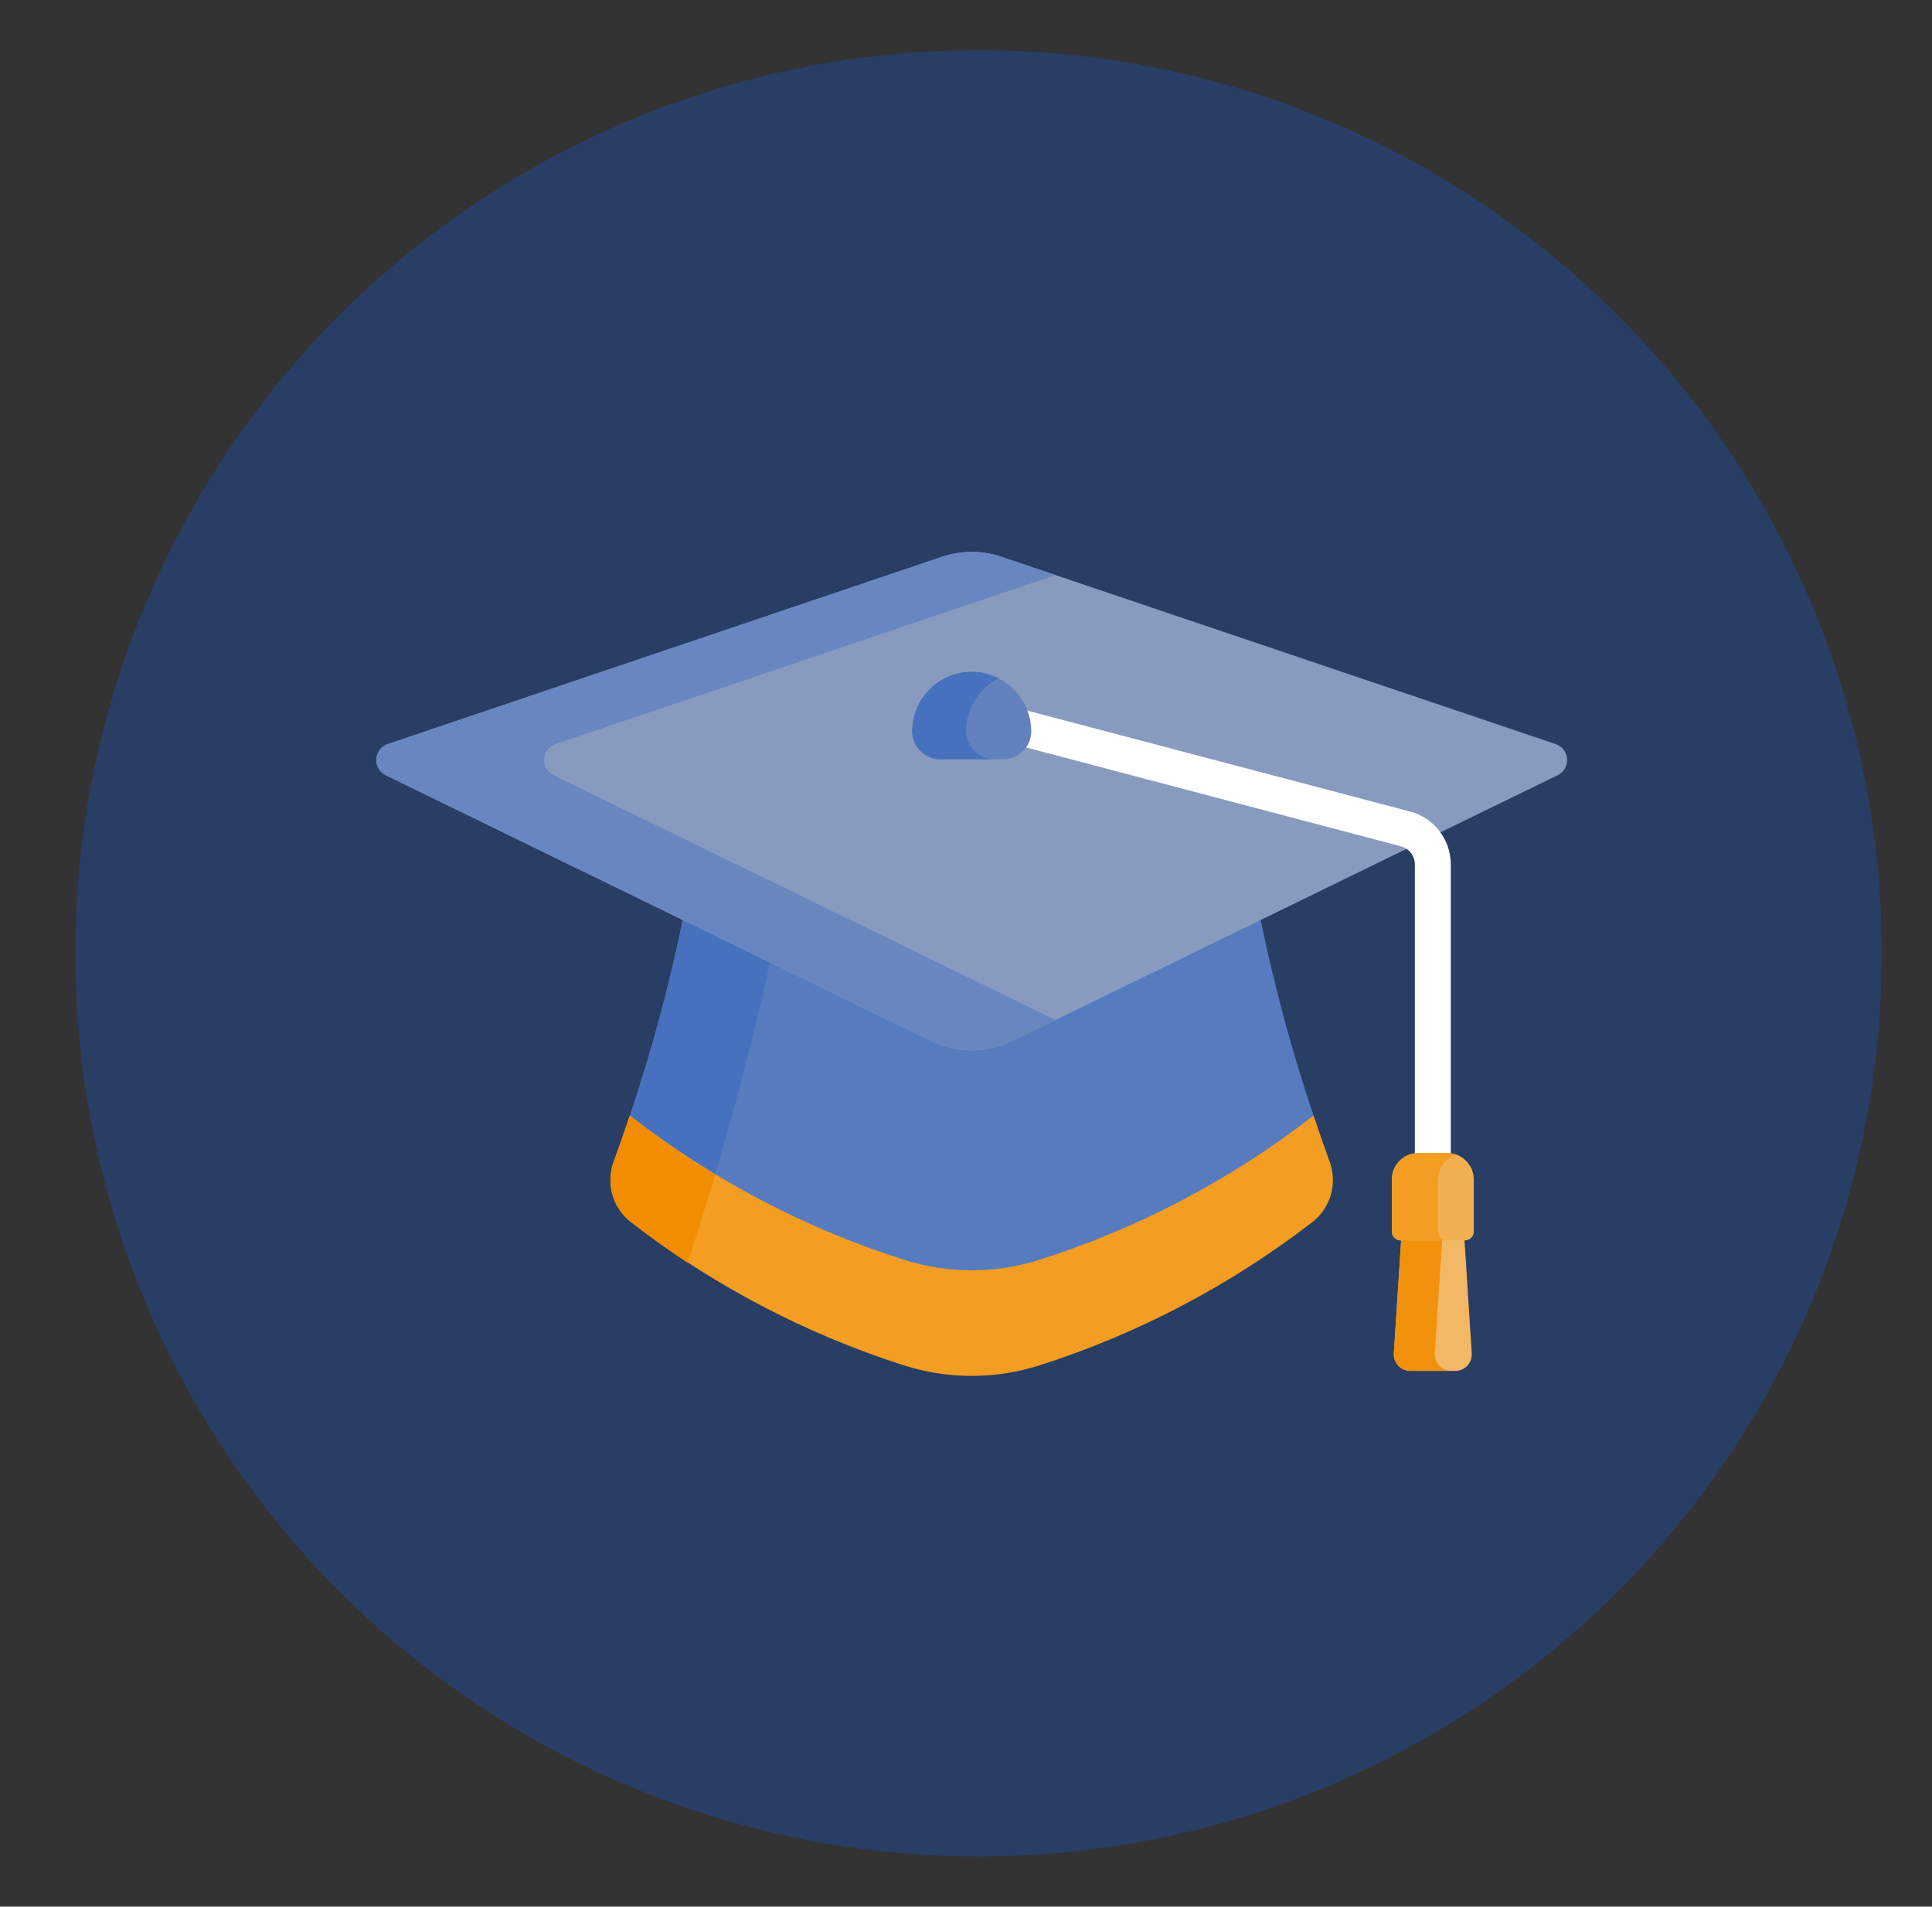
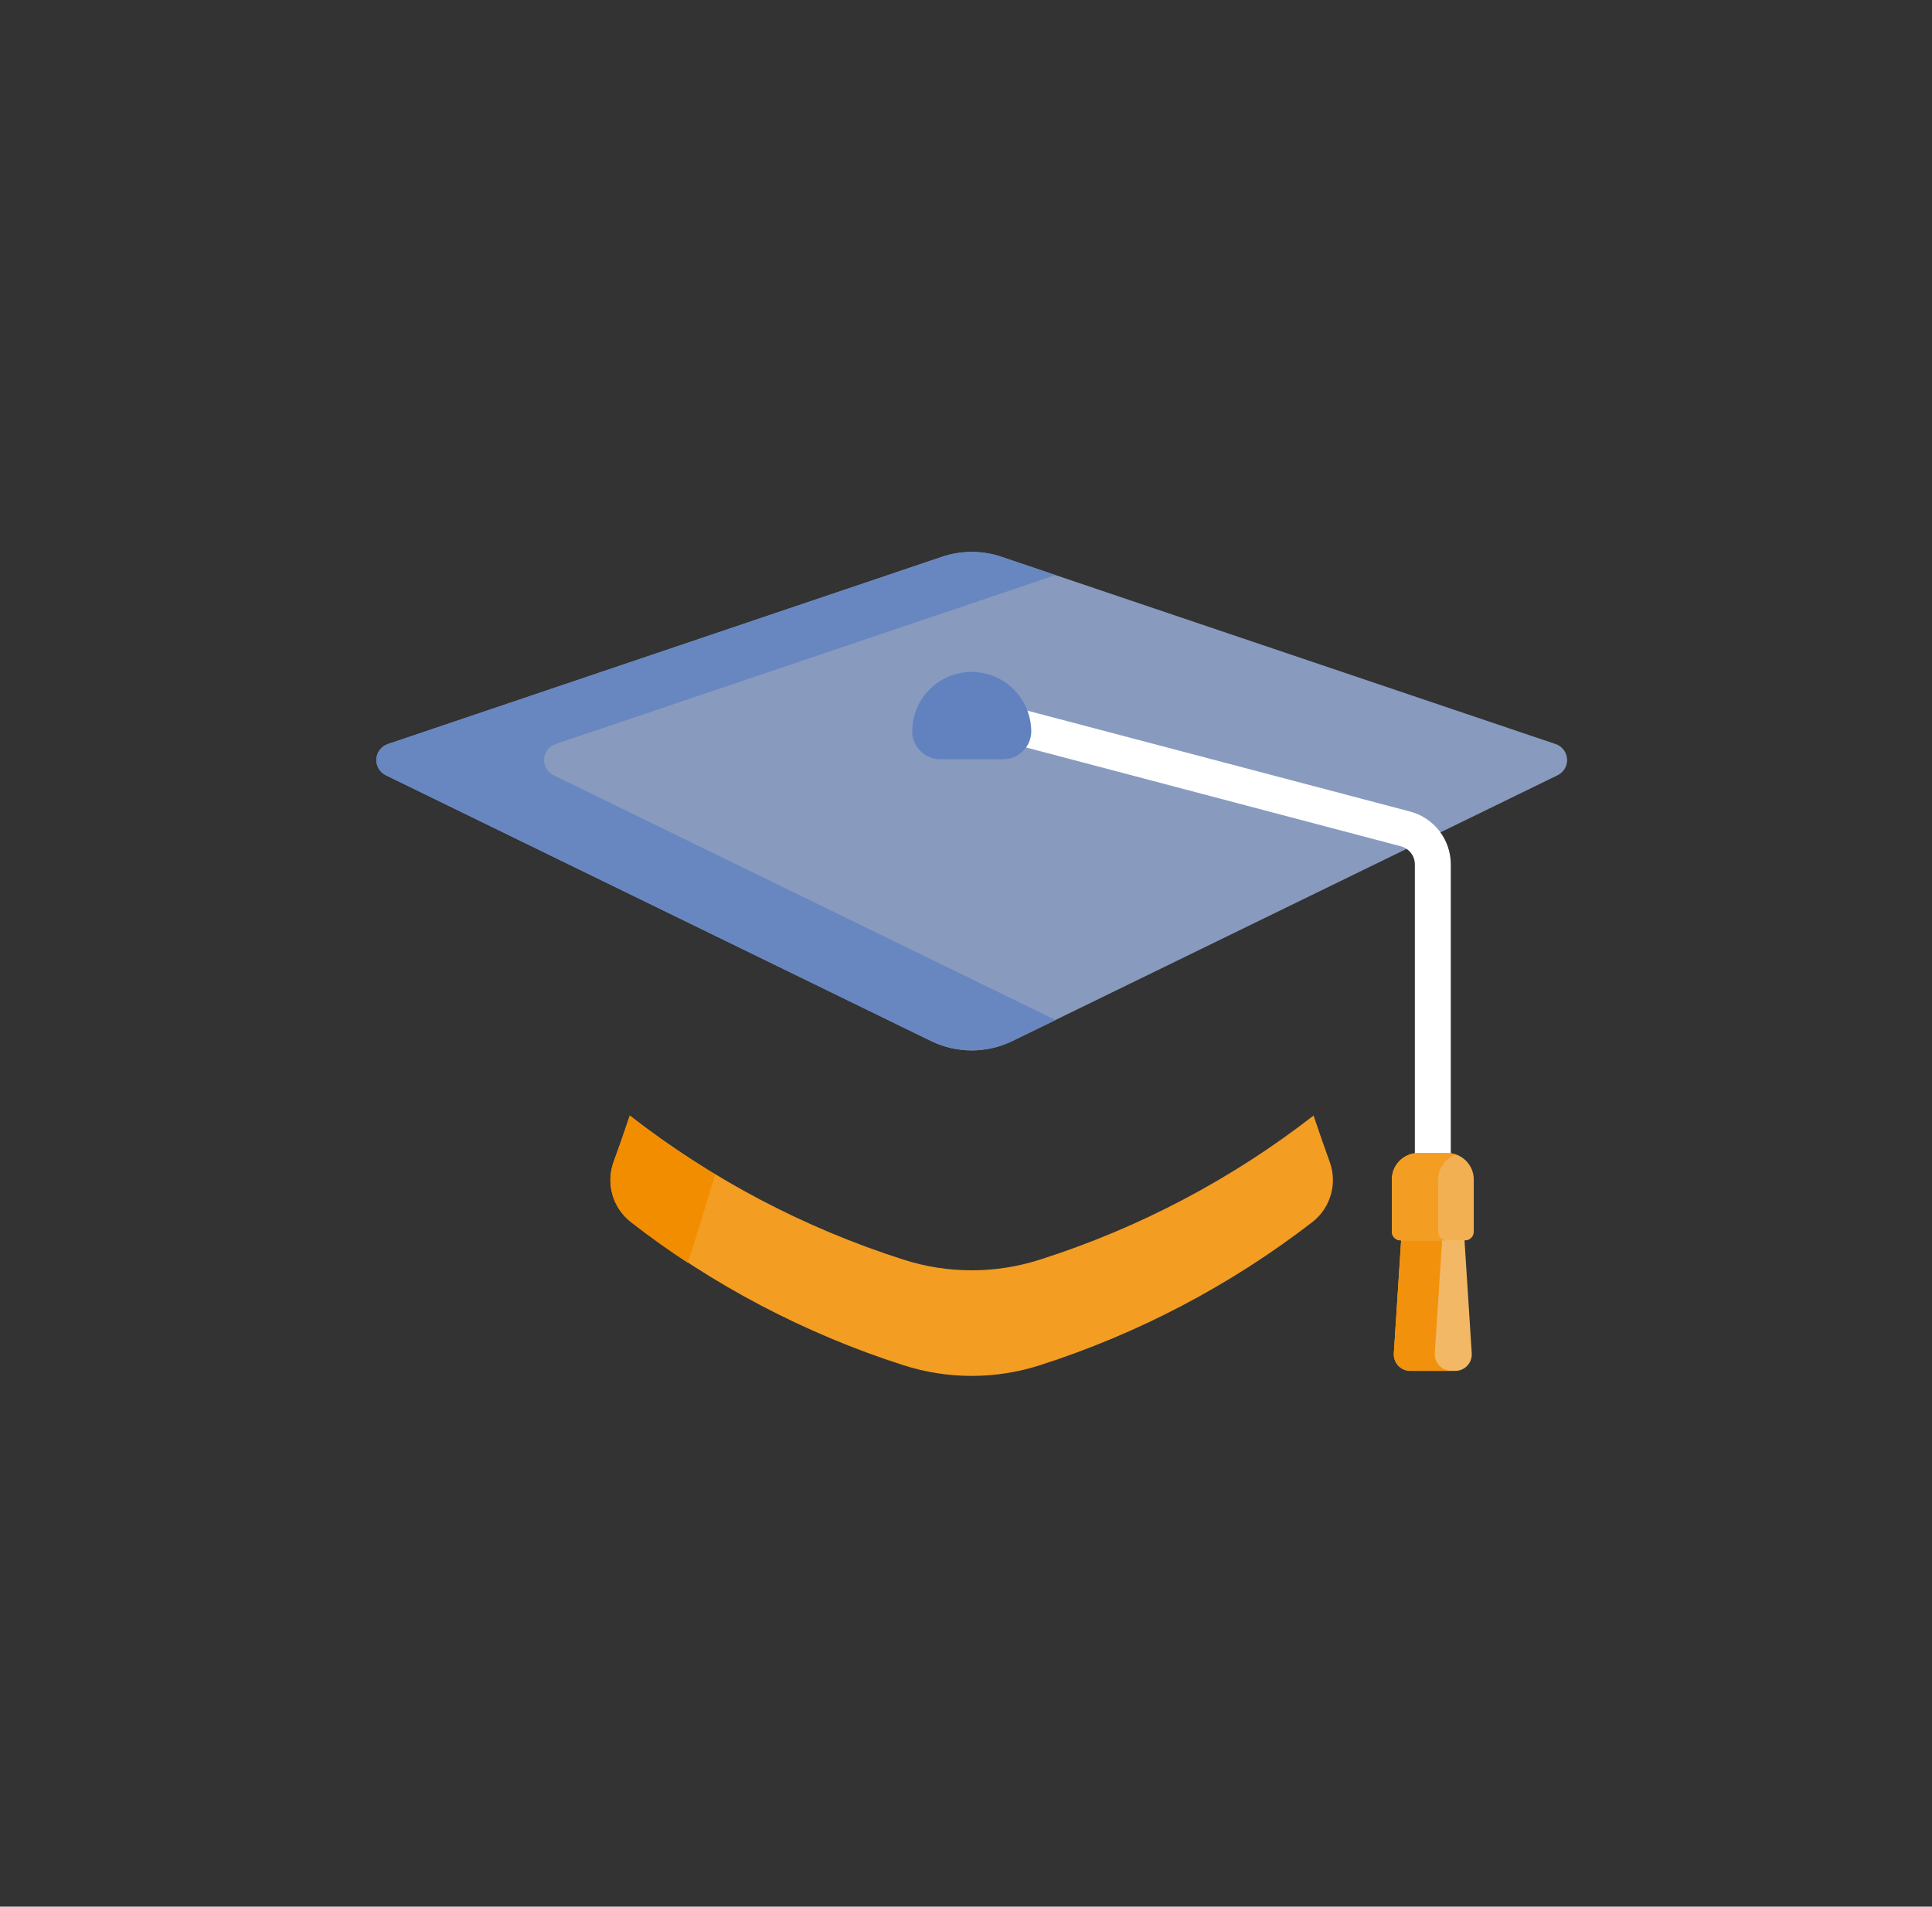
<svg xmlns="http://www.w3.org/2000/svg" width="77px" height="76px" viewBox="0 0 77 76" version="1.1">
  <rect x="0" y="0" width="77" height="76" fill="#333333" stroke="none" />
  <title>IconRFPCoach-Oval</title>
  <g id="IconRFPCoach-Oval" stroke="none" stroke-width="1" fill="none" fill-rule="evenodd">
    <g id="Icon-coach" transform="translate(3, 2)" fill-rule="nonzero">
-       <circle id="Ellipse_6" fill="#283E65" cx="36" cy="36" r="36" />
-       <path d="M22.104,42.467 L22.552,43.391 C22.552,43.391 29.652,49.154 35.729,49.154 C41.806,49.154 48.938,43.391 48.938,43.391 L49.353,42.467 L49.353,42.467 C48.49,39.913 47.786,37.308 47.245,34.667 L45.945,33.937 L25.321,33.937 L24.212,34.667 C23.671,37.308 22.967,39.913 22.104,42.467 Z" id="Tracé_47" fill="#567BBF" />
-       <path d="M28.132,34.255 L28.608,33.941 L25.32,33.941 L24.211,34.671 C23.67,37.312 22.966,39.917 22.103,42.471 L22.103,42.471 L22.551,43.395 C23.445,44.098 24.376,44.754 25.338,45.36 C26.332,42.039 27.344,38.218 28.132,34.255 Z" id="Tracé_48" fill="#4771BF" />
      <path d="M59,27.659 L36.914,20.195 C36.145,19.935 35.311,19.935 34.542,20.195 L12.458,27.659 C12.199,27.746 12.018,27.981 12.001,28.254 C11.983,28.526 12.132,28.782 12.378,28.902 L34.105,39.494 C35.129,39.994 36.327,39.994 37.351,39.494 L59.078,28.902 C59.324,28.783 59.473,28.527 59.456,28.254 C59.439,27.982 59.259,27.747 59,27.659 Z" id="Tracé_49" fill="#889BBF" />
      <path d="M19.063,28.902 C18.817,28.782 18.668,28.526 18.686,28.254 C18.703,27.981 18.884,27.746 19.143,27.659 L39.07,20.924 L36.914,20.195 C36.145,19.935 35.311,19.935 34.542,20.195 L12.458,27.659 C12.199,27.746 12.018,27.981 12.001,28.254 C11.983,28.526 12.132,28.782 12.378,28.902 L34.105,39.495 C35.129,39.995 36.327,39.995 37.351,39.495 L39.07,38.657 L19.063,28.902 Z" id="Tracé_50" fill="#6887C0" />
      <g id="Groupe_13" transform="translate(36.134, 26.063)" fill="#FFFFFF">
        <path d="M17.971,20.352 C17.576,20.352 17.255,20.031 17.255,19.636 L17.255,6.393 C17.255,6.053 17.025,5.756 16.696,5.67 L0.534,1.408 C0.152,1.307 -0.077,0.915 0.024,0.533 C0.125,0.151 0.517,-0.078 0.899,0.023 L17.06,4.284 C18.019,4.535 18.687,5.402 18.687,6.393 L18.687,19.637 C18.686,20.032 18.366,20.352 17.971,20.352 Z" id="Tracé_51" />
      </g>
      <path d="M55.359,47.298 L52.852,47.298 L52.552,51.935 C52.538,52.116 52.599,52.295 52.721,52.43 C52.844,52.564 53.016,52.642 53.198,52.645 L55.01,52.645 C55.192,52.642 55.364,52.564 55.487,52.43 C55.609,52.295 55.67,52.116 55.656,51.935 L55.359,47.298 Z" id="Tracé_52" fill="#F2B866" />
      <path d="M54.185,51.93 L54.485,47.293 L52.853,47.293 L52.553,51.93 C52.539,52.111 52.6,52.29 52.722,52.425 C52.845,52.559 53.017,52.637 53.199,52.64 L54.831,52.64 C54.649,52.637 54.477,52.559 54.354,52.425 C54.232,52.29 54.171,52.111 54.185,51.93 L54.185,51.93 Z" id="Tracé_53" fill="#F2920C" />
      <path d="M54.685,43.96 L53.524,43.96 C52.944,43.962 52.475,44.431 52.473,45.011 L52.473,47.098 C52.473,47.288 52.627,47.442 52.817,47.442 L55.393,47.442 C55.583,47.442 55.737,47.288 55.737,47.098 L55.737,45.011 C55.735,44.431 55.265,43.962 54.685,43.96 Z" id="Tracé_54" fill="#F2B052" />
      <path d="M54.319,47.099 L54.319,45.012 C54.321,44.564 54.605,44.166 55.028,44.019 C54.918,43.98 54.802,43.96 54.685,43.96 L53.524,43.96 C52.944,43.962 52.475,44.431 52.473,45.011 L52.473,47.098 C52.473,47.288 52.627,47.442 52.817,47.442 L54.663,47.442 C54.473,47.442 54.32,47.289 54.319,47.099 Z" id="Tracé_55" fill="#F39D23" />
      <path d="M35.876,24.787 C35.223,24.746 34.581,24.977 34.104,25.425 C33.627,25.874 33.356,26.499 33.356,27.154 L33.356,27.166 C33.366,27.78 33.868,28.27 34.482,28.266 L36.974,28.266 C37.291,28.268 37.594,28.136 37.808,27.902 C38.022,27.668 38.127,27.355 38.097,27.039 C38.033,25.835 37.079,24.868 35.876,24.787 L35.876,24.787 Z" id="Tracé_56" fill="#6282BF" />
-       <path d="M35.505,27.167 L35.505,27.151 C35.505,26.26 36.004,25.444 36.798,25.039 C36.512,24.891 36.198,24.804 35.876,24.784 C35.223,24.743 34.581,24.974 34.104,25.422 C33.627,25.871 33.356,26.496 33.356,27.151 L33.356,27.163 C33.366,27.777 33.868,28.267 34.482,28.263 L36.63,28.263 C36.018,28.267 35.517,27.779 35.505,27.167 L35.505,27.167 Z" id="Tracé_57" fill="#4771BF" />
      <path d="M49.352,42.467 C46.082,45.009 42.389,46.953 38.443,48.211 C36.677,48.777 34.778,48.777 33.012,48.211 C29.066,46.953 25.373,45.009 22.103,42.467 C21.864,43.182 21.644,43.804 21.46,44.305 C21.143,45.167 21.416,46.136 22.138,46.705 C25.403,49.227 29.082,51.161 33.011,52.42 C34.777,52.986 36.676,52.986 38.442,52.42 C42.371,51.161 46.05,49.227 49.315,46.705 C50.037,46.136 50.31,45.167 49.993,44.305 C49.812,43.804 49.592,43.182 49.352,42.467 Z" id="Tracé_58" fill="#F39D23" />
      <path d="M25.5,44.814 C24.31,44.117 23.173,43.333 22.1,42.467 C21.861,43.182 21.641,43.804 21.457,44.305 C21.14,45.167 21.413,46.136 22.135,46.705 C22.889,47.298 23.651,47.839 24.409,48.334 C24.766,47.237 25.132,46.059 25.5,44.814 Z" id="Tracé_59" fill="#F28D00" />
    </g>
  </g>
</svg>